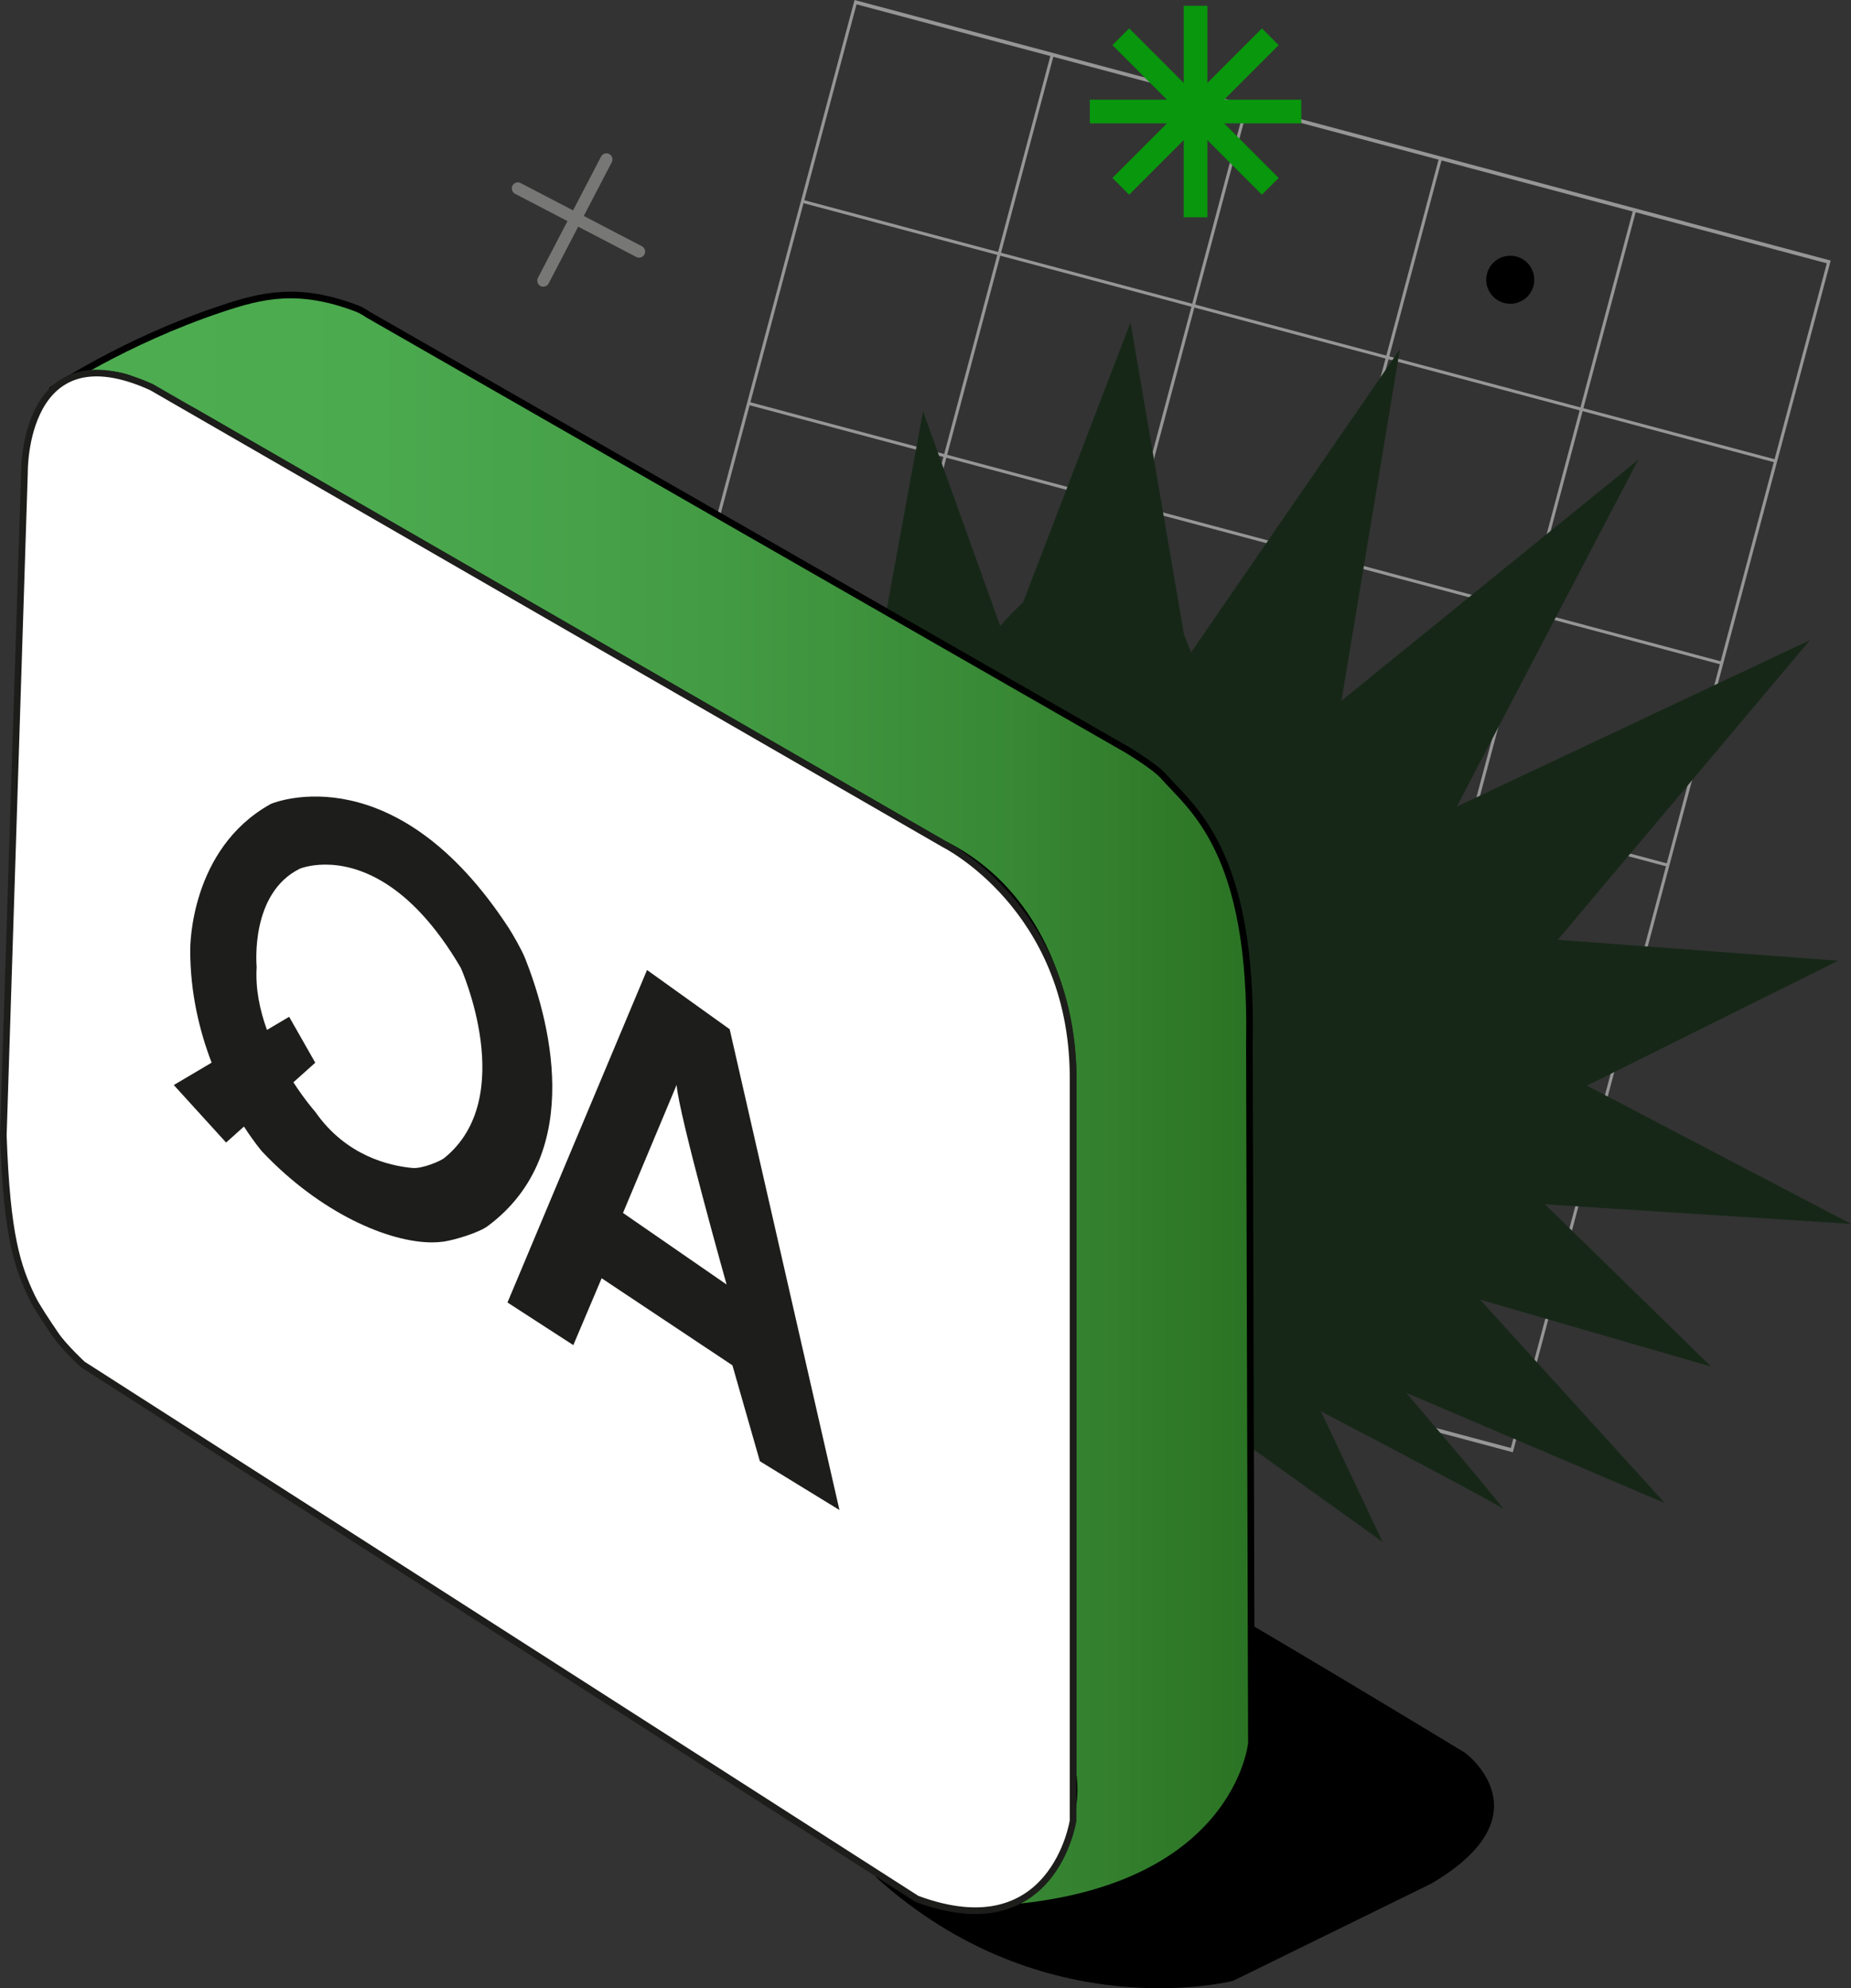
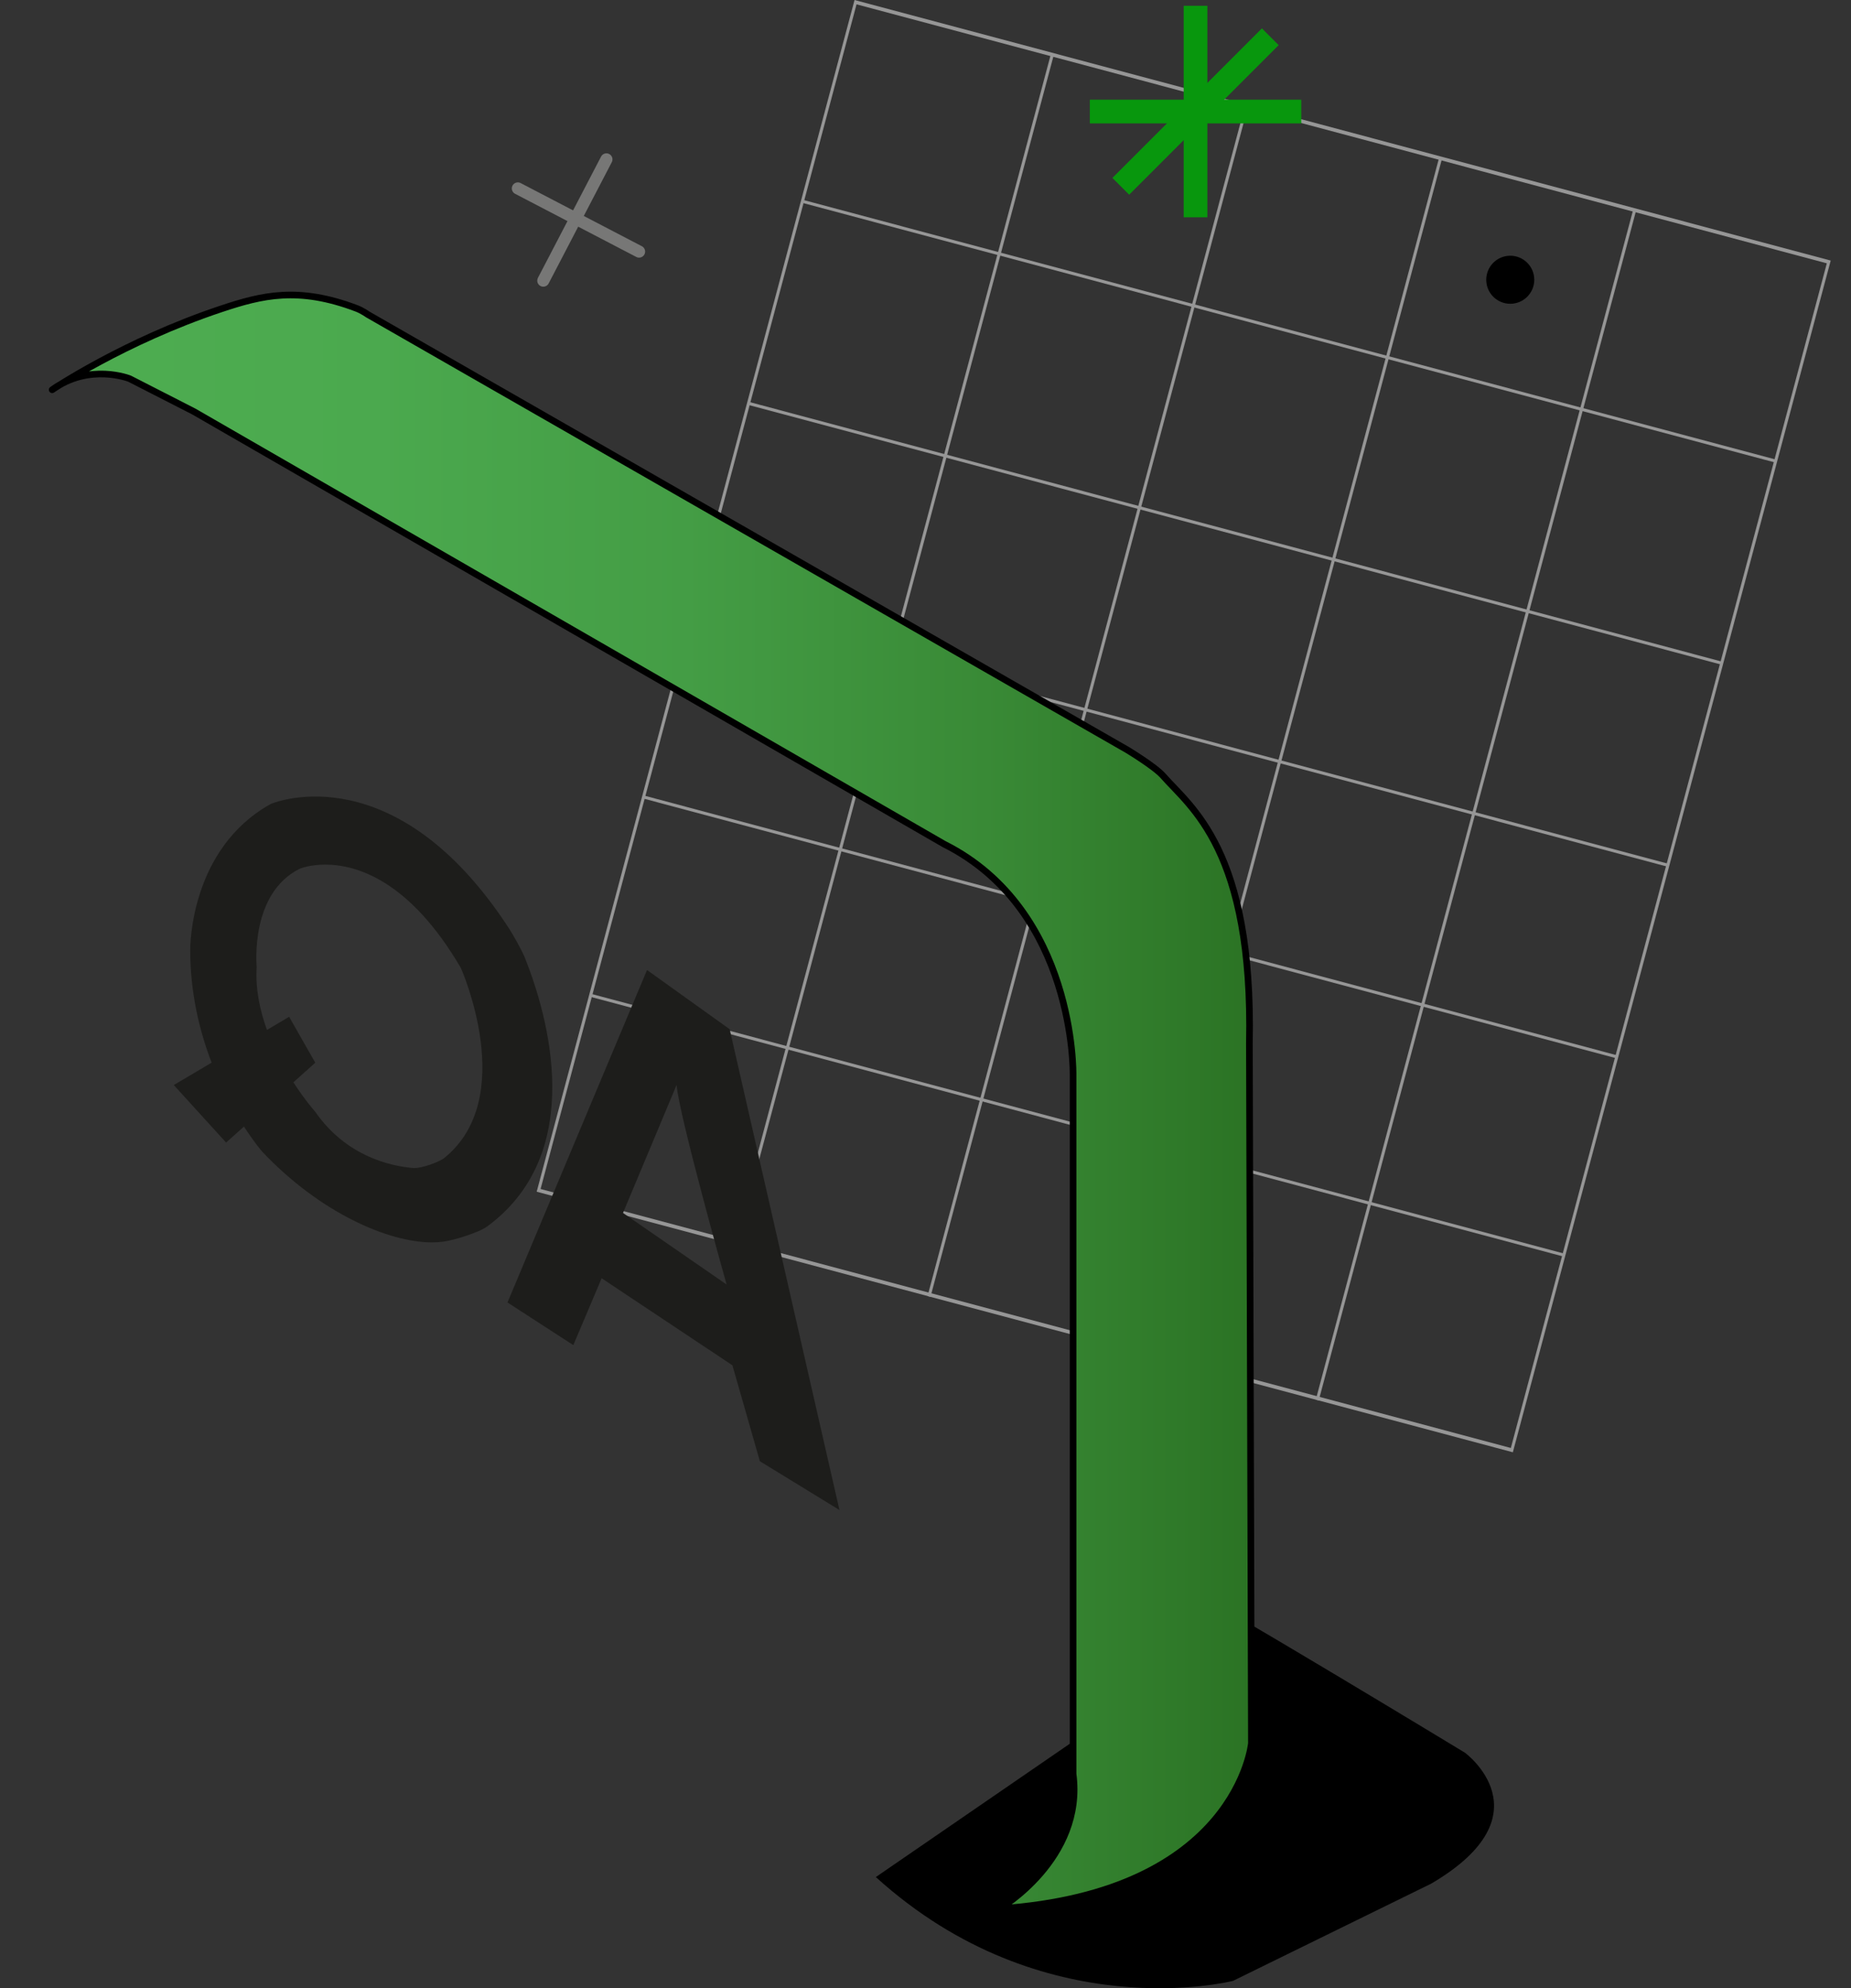
<svg xmlns="http://www.w3.org/2000/svg" id="_Слой_2" data-name="Слой 2" viewBox="0 0 306.357 328.942">
  <rect x="0" y="0" width="306.357" height="328.942" fill="#333333" stroke="none" />
  <defs>
    <style> .cls-1 { fill: #000; } .cls-1, .cls-2, .cls-3, .cls-4, .cls-5 { stroke-width: 0px; } .cls-6 { fill: url(#_Безымянный_градиент_2); stroke: #000; } .cls-6, .cls-7 { stroke-linecap: round; stroke-linejoin: round; } .cls-6, .cls-8 { stroke-width: 1.1px; } .cls-2 { fill: #08970d; } .cls-3 { fill: #969696; } .cls-4 { fill: #162717; } .cls-5 { fill: #1d1d1b; } .cls-7 { fill: none; stroke: #777776; stroke-width: 2px; } .cls-8 { fill: #fff; stroke: #1d1d1b; stroke-miterlimit: 10; } </style>
    <linearGradient id="_Безымянный_градиент_2" data-name="Безымянный градиент 2" x1="8.634" y1="182.295" x2="207.12" y2="182.295" gradientUnits="userSpaceOnUse">
      <stop offset="0" stop-color="#4ead51" />
      <stop offset=".271" stop-color="#4ba94e" />
      <stop offset=".527" stop-color="#449d45" />
      <stop offset=".778" stop-color="#398a36" />
      <stop offset="1" stop-color="#2b7324" />
    </linearGradient>
  </defs>
  <g>
    <path class="cls-3" d="M250.39,240.274l-161.564-43.109L141.434,0l161.564,43.109-52.608,197.165ZM89.47,196.711l160.587,42.848,52.296-195.995L141.767.715l-52.296,195.995Z" />
    <rect class="cls-3" x="45.999" y="107.206" width="203.81" height=".506" transform="translate(5.948 222.66) rotate(-75.06)" />
    <rect class="cls-3" x="78.128" y="115.778" width="203.81" height=".506" transform="translate(21.511 260.065) rotate(-75.06)" />
    <rect class="cls-3" x="110.256" y="124.351" width="203.81" height=".506" transform="translate(37.073 297.469) rotate(-75.06)" />
    <rect class="cls-3" x="142.384" y="132.923" width="203.81" height=".506" transform="translate(52.636 334.874) rotate(-75.06)" />
    <rect class="cls-3" x="213.094" y="-28.559" width=".506" height="166.711" transform="translate(105.401 246.804) rotate(-75.06)" />
    <rect class="cls-3" x="204.174" y="4.871" width=".506" height="166.711" transform="translate(66.481 262.997) rotate(-75.06)" />
    <rect class="cls-3" x="195.254" y="38.302" width=".506" height="166.711" transform="translate(27.559 279.191) rotate(-75.06)" />
    <rect class="cls-3" x="186.797" y="69.996" width=".506" height="166.711" transform="translate(-9.34 294.543) rotate(-75.06)" />
    <rect class="cls-3" x="178.043" y="102.802" width=".506" height="166.711" transform="translate(-47.534 310.435) rotate(-75.06)" />
  </g>
  <g>
    <rect class="cls-2" x="195.912" y=".957" width="3.921" height="34.994" />
    <rect class="cls-2" x="195.912" y=".957" width="3.921" height="34.994" transform="translate(179.419 216.326) rotate(-90)" />
-     <rect class="cls-2" x="195.912" y=".957" width="3.921" height="34.994" transform="translate(44.907 145.322) rotate(-45)" />
    <rect class="cls-2" x="195.912" y=".957" width="3.921" height="34.994" transform="translate(324.741 171.42) rotate(-135)" />
  </g>
-   <path class="cls-4" d="M255.705,199.245l50.652,3.242-43.703-22.871,41.561-20.67-46.384-3.458,41.733-49.578-58.449,27.535,30.023-57.369-49.111,39.859,9.667-58.166-34.562,50.166-1.182-2.996-8.838-51.595-17.766,46.274-2.073,2.044-1.733,1.893-12.774-35.528-8.317,45.391-1.755,1.344c-2.1.256-3.32.338-3.32.338l-1.924,3.677-29.84,57.019s35.534,18.372,70.917,36.776c-3.938,6.987-7.562,13.417-7.562,13.417l7.233,30.662,10.544-17.631,16.154,23.167-2.523-26.045,26.46,18.966-10.206-21.614c17.003,8.915,29.234,15.413,29.894,16.001,2.268,2.018-15.783-19.062-15.783-19.062l42.801,18.244-30.58-33.657,38.242,11.077-27.494-26.852Z" />
  <path class="cls-1" d="M196.116,262.702c1.868.309,46.341,27.273,46.341,27.273,0,0,13.923,10.21-5.569,21.658l-32.808,16.089s-31.314,8.043-59.122-17.172l51.159-35.148v-12.7Z" />
  <circle class="cls-1" cx="249.961" cy="46.284" r="3.975" />
  <g>
    <line class="cls-7" x1="85.711" y1="31.174" x2="105.774" y2="41.625" />
    <line class="cls-7" x1="89.92" y1="46.431" x2="100.37" y2="26.368" />
  </g>
  <g>
    <path class="cls-6" d="M60.869,52.024l125.659,72.013s4.62,2.778,5.975,4.329c4.513,5.164,14.95,12.218,14.283,44.255l.334,115.799s-2.336,24.695-41.714,27.365c0,0,14.088-8.221,12.196-22.307v-115.684s.486-27.198-21.327-38.13L32.094,68.092l-10.633-5.437s-6.644-2.663-12.827,1.828c0,0,11.872-8.014,27.957-13.376,6.758-2.253,12.765-3.754,22.442-.083.937.356,1.835,1.001,1.835,1.001Z" />
-     <path class="cls-8" d="M25.08,64.049l131.194,75.614s21.062,10.473,21.327,38.13v123.439s-3.231,21.327-25.851,12.926L13.673,225.726s-3.065-2.844-4.435-4.841c-1.511-2.204-3.258-4.849-3.916-6.224-2.433-5.081-4.201-10.179-4.772-26.819l3.501-109.774s-.298-23.713,21.029-14.019Z" />
  </g>
  <g>
    <path class="cls-5" d="M83.992,215.489l10.896,7.055,4.689-11.063,21.645,14.403,4.545,15.872,13.169,8.068-18.169-79.545-13.678-9.796-23.097,55.007ZM103.112,200.677l8.874-21.183c.345,4.867,8.273,33.023,8.273,33.023l-17.146-11.84Z" />
    <path class="cls-5" d="M37.423,189.029l2.957-2.647c1.625,2.517,2.866,3.979,3.019,4.157,9.599,10.148,20.901,15.009,28.109,15.009.679,0,1.321-.045,1.922-.13,1.868-.266,5.863-1.51,7.257-2.542,16.621-12.294,9.891-35.097,6.225-44.328-.576-1.45-2.155-4.162-2.703-5-18.668-28.623-38.482-20.914-39.317-20.566l-.166.079c-13.211,7.397-13.248,23.444-13.244,24.125,0,7.126,1.558,13.448,3.545,18.627l-6.261,3.703,8.657,9.513ZM52.114,183.869c-.041-.045-1.658-1.879-3.556-4.806l3.622-3.242-4.322-7.597-3.674,2.173c-1.168-3.227-1.93-6.782-1.706-10.396-.016-.375-1.104-12.219,7.166-16.289.157-.061,1.721-.666,4.203-.666,5.048,0,13.894,2.494,22.433,17.107.025.076,9.6,21.489-2.767,31.45-.642.518-3.618,1.762-5.206,1.634-3.829-.339-11.009-1.989-16.075-9.219l-.117-.148Z" />
  </g>
</svg>